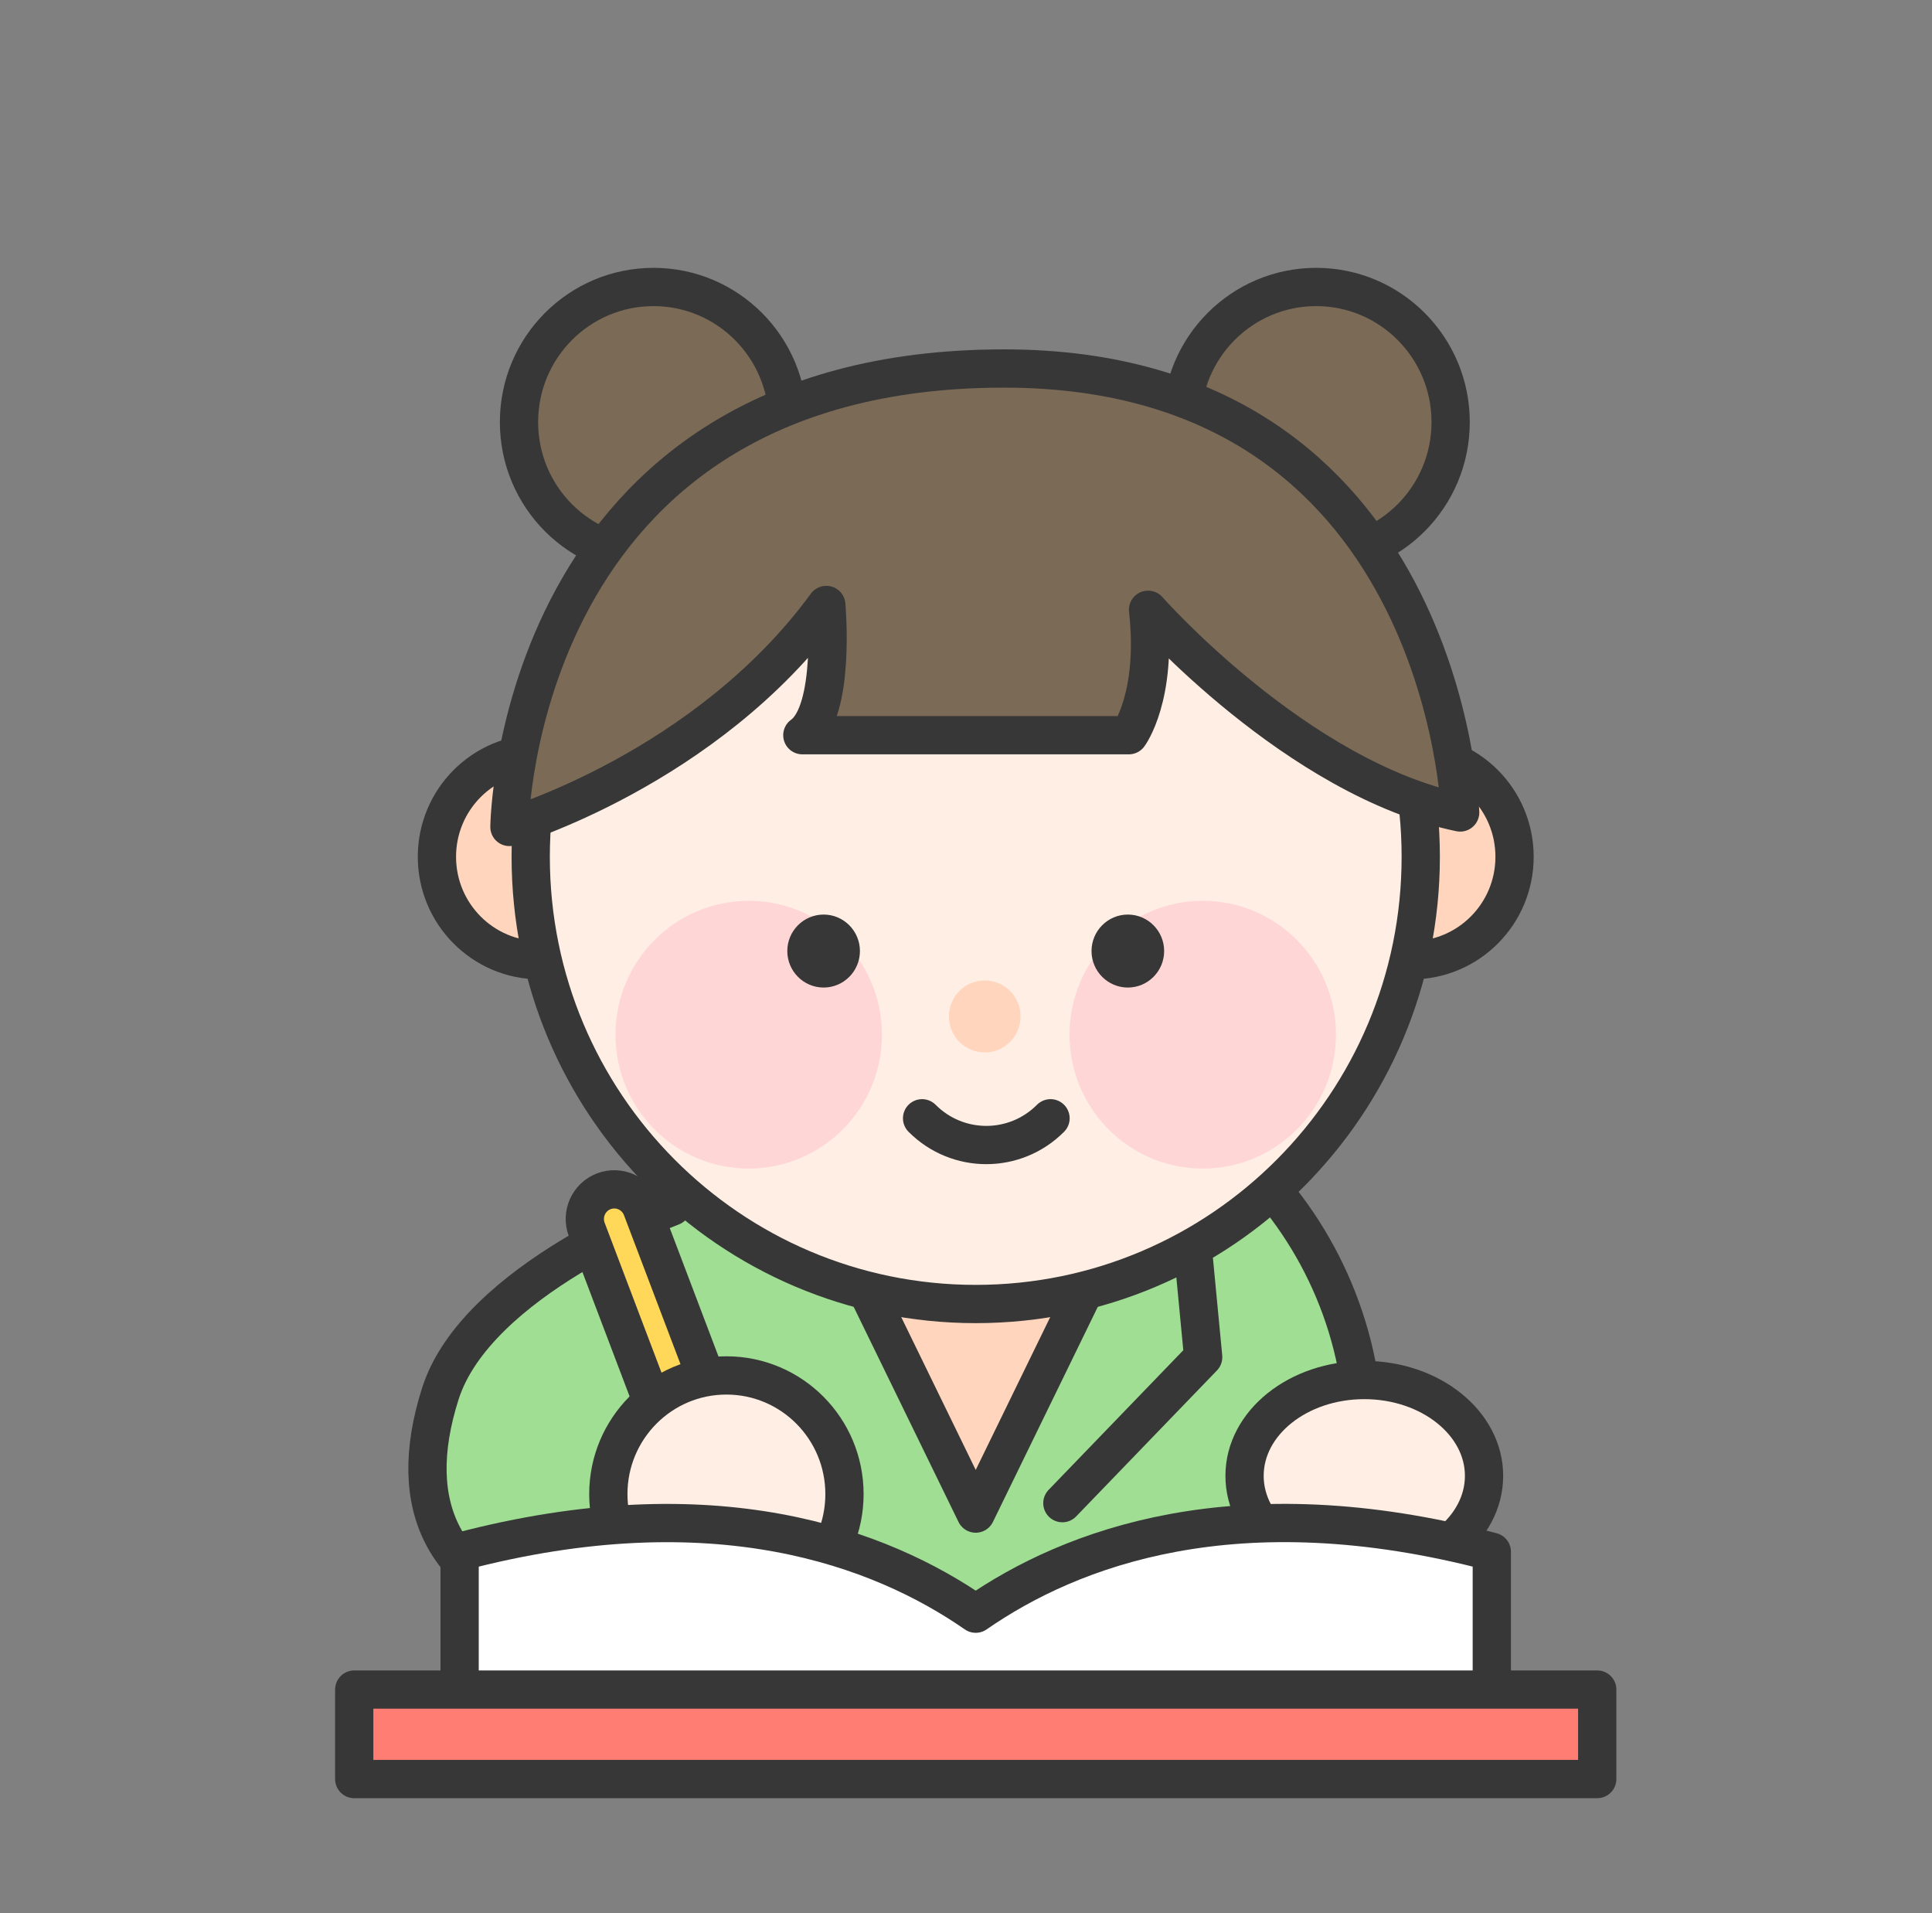
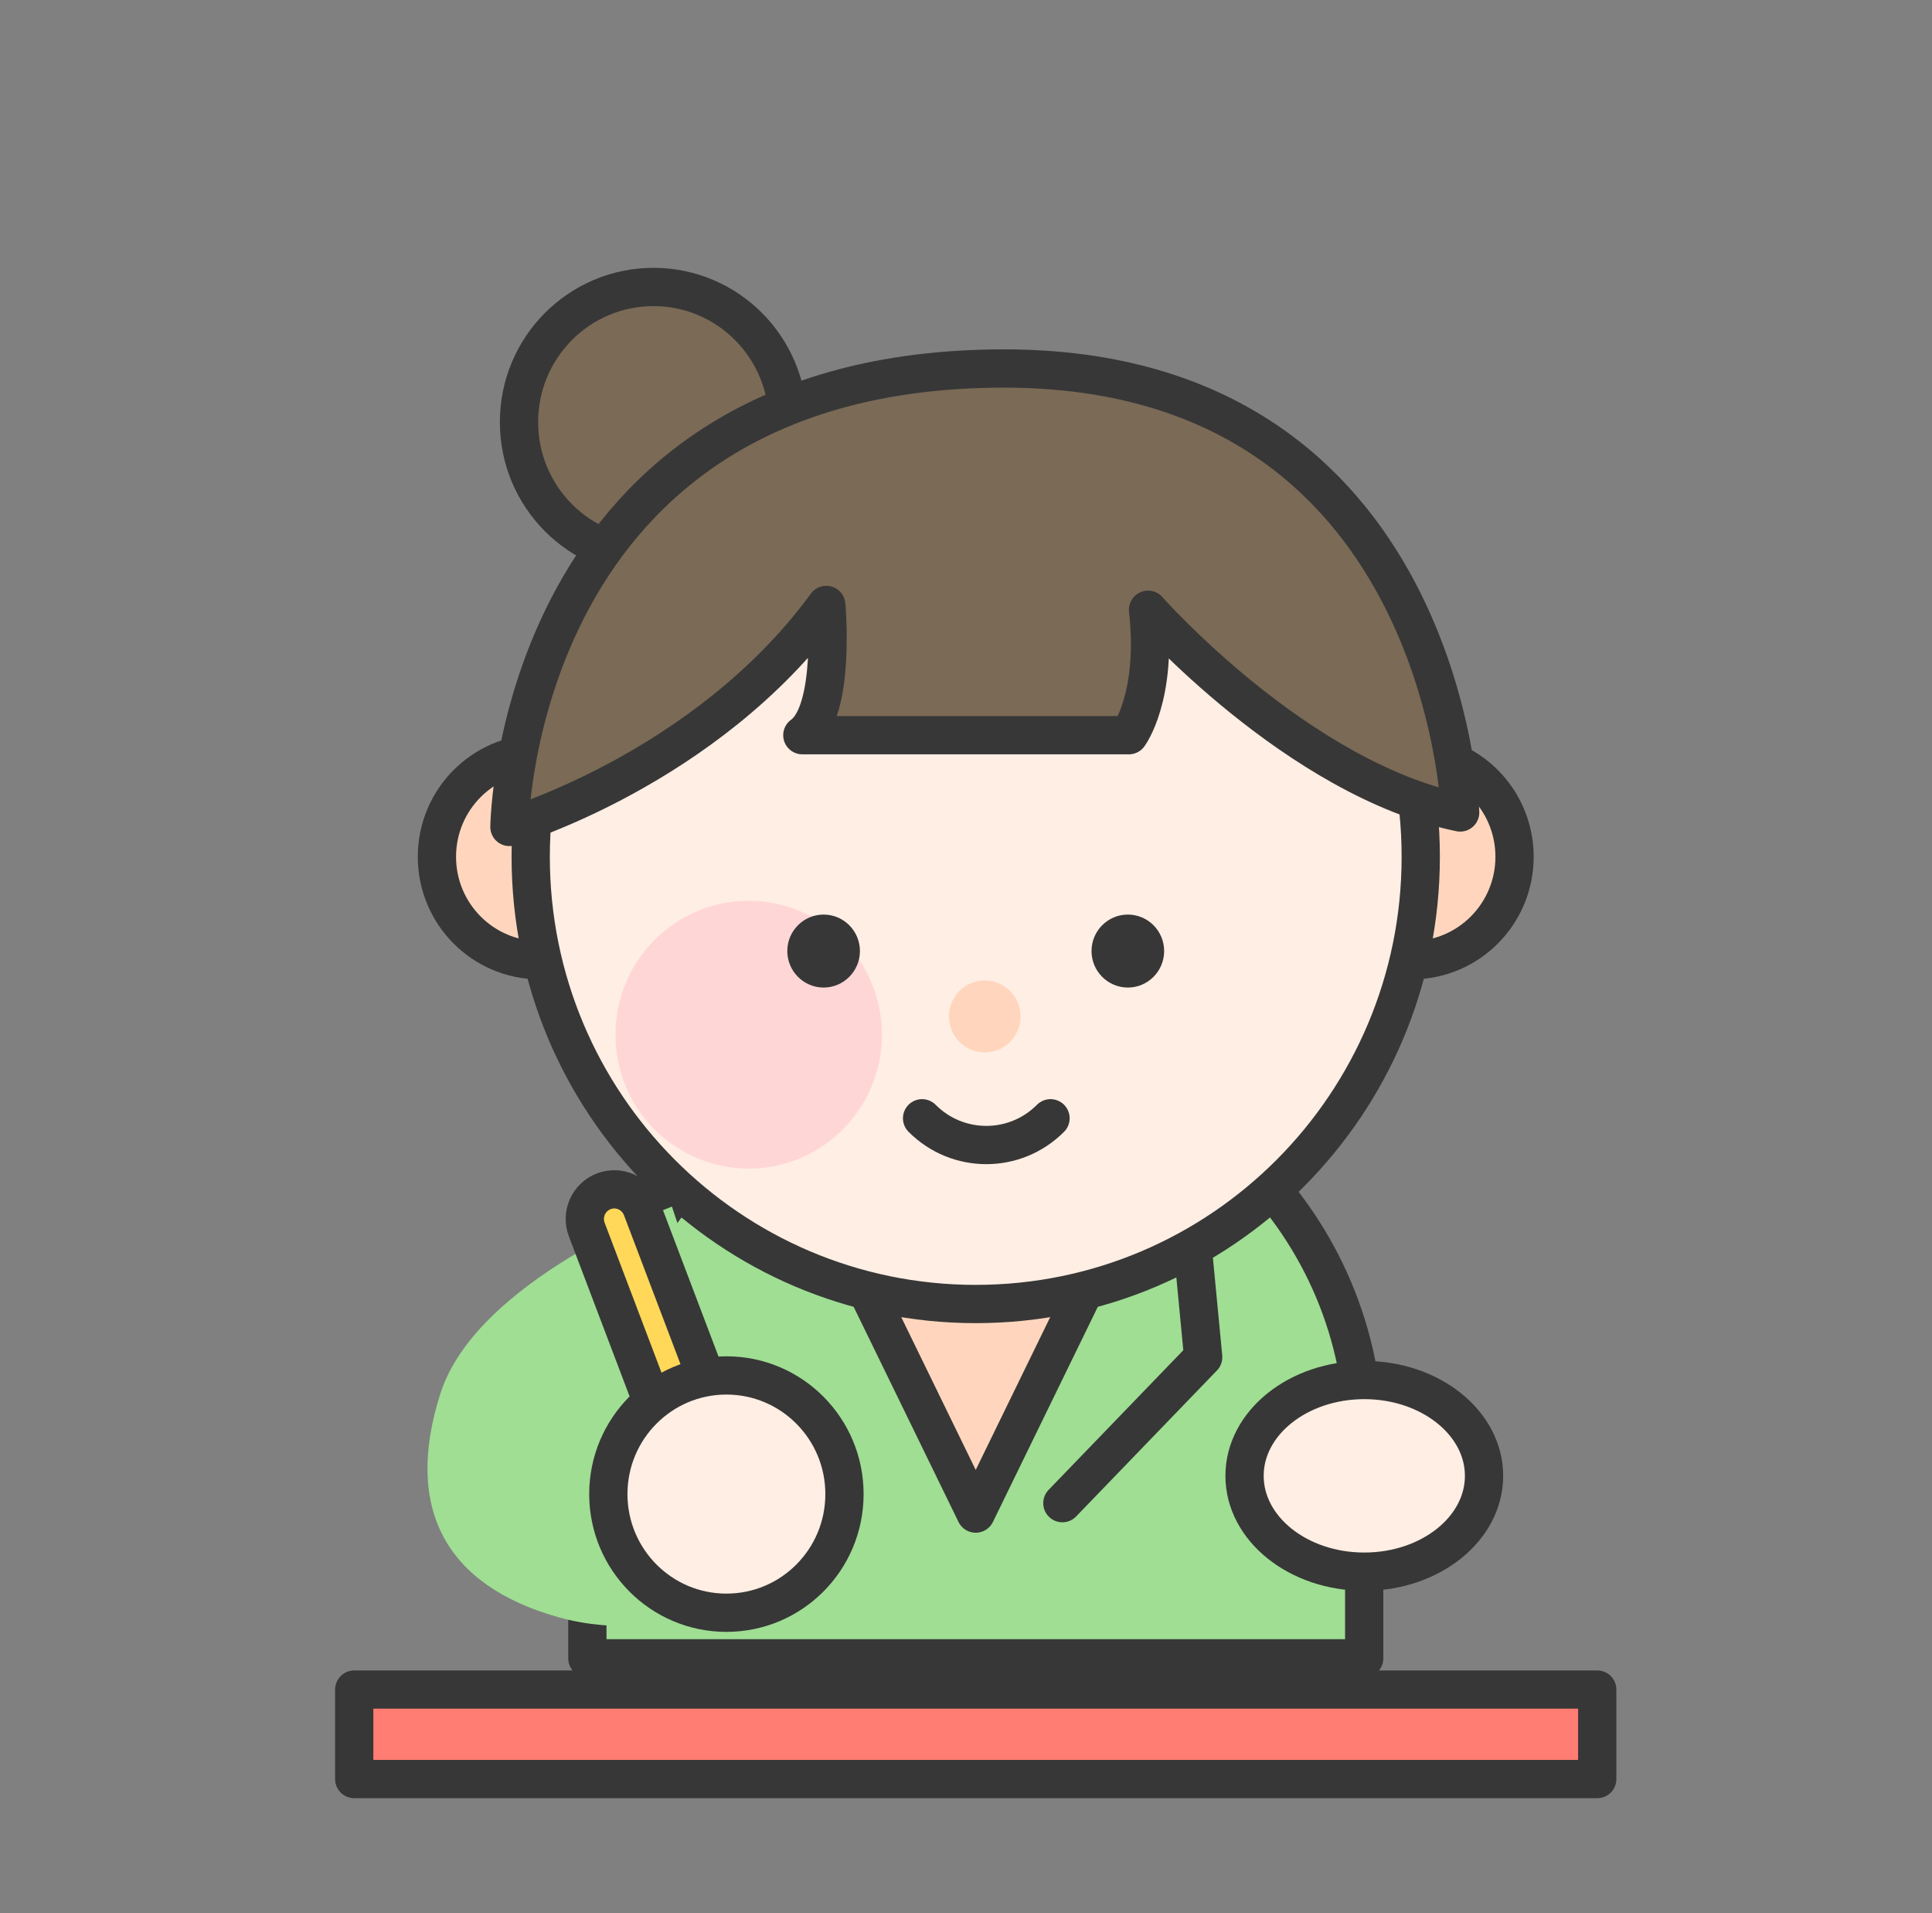
<svg xmlns="http://www.w3.org/2000/svg" width="101" height="100" viewBox="0 0 101 100" fill="none">
  <rect x="0" y="0" width="101" height="100" fill="#808080" stroke="none" />
  <path d="M41.191 22.063C41.191 18.161 38.045 15 34.162 15C30.278 15 27.132 18.161 27.132 22.063C27.132 25.965 30.278 29.126 34.162 29.126C38.045 29.126 41.191 25.965 41.191 22.063Z" fill="#7A6A56" stroke="#373737" stroke-width="2" stroke-linecap="round" stroke-linejoin="round" />
-   <path d="M75.836 22.063C75.836 18.161 72.69 15 68.806 15C64.922 15 61.776 18.161 61.776 22.063C61.776 25.965 64.922 29.126 68.806 29.126C72.69 29.126 75.836 25.965 75.836 22.063Z" fill="#7A6A56" stroke="#373737" stroke-width="2" stroke-linecap="round" stroke-linejoin="round" />
  <path d="M51.009 54.959C39.797 54.959 30.706 64.093 30.706 75.358V86.678H71.317V75.358C71.317 64.093 62.226 54.959 51.014 54.959H51.009Z" fill="#9FDE93" stroke="#373737" stroke-width="2" stroke-linecap="round" stroke-linejoin="round" />
  <path d="M57.816 65.15L51.008 79.113L44.201 65.15" fill="#FFD6BD" />
  <path d="M57.816 65.15L51.008 79.113L44.201 65.15" stroke="#373737" stroke-width="2" stroke-linecap="round" stroke-linejoin="round" />
  <path d="M33.602 44.783C33.602 41.797 31.194 39.377 28.222 39.377C25.249 39.377 22.841 41.797 22.841 44.783C22.841 47.77 25.249 50.19 28.222 50.19C31.194 50.19 33.602 47.77 33.602 44.783Z" fill="#FFD6BD" stroke="#373737" stroke-width="2" stroke-linecap="round" stroke-linejoin="round" />
  <path d="M79.177 44.783C79.177 41.797 76.768 39.377 73.796 39.377C70.823 39.377 68.415 41.797 68.415 44.783C68.415 47.77 70.823 50.19 73.796 50.19C76.768 50.19 79.177 47.77 79.177 44.783Z" fill="#FFD6BD" stroke="#373737" stroke-width="2" stroke-linecap="round" stroke-linejoin="round" />
  <path d="M74.273 44.784C74.273 31.873 63.858 21.409 51.008 21.409C38.159 21.409 27.744 31.873 27.744 44.784C27.744 57.695 38.159 68.159 51.008 68.159C63.858 68.159 74.273 57.695 74.273 44.784Z" fill="#FFEEE3" stroke="#373737" stroke-width="2" stroke-linecap="round" stroke-linejoin="round" />
  <path d="M46.105 54.082C46.105 50.218 42.986 47.084 39.14 47.084C35.295 47.084 32.176 50.218 32.176 54.082C32.176 57.946 35.295 61.08 39.14 61.08C42.986 61.08 46.105 57.946 46.105 54.082Z" fill="#FFD6D6" />
-   <path d="M69.841 54.082C69.841 50.218 66.722 47.084 62.877 47.084C59.031 47.084 55.912 50.218 55.912 54.082C55.912 57.946 59.031 61.08 62.877 61.08C66.722 61.08 69.841 57.946 69.841 54.082Z" fill="#FFD6D6" />
  <path d="M53.352 53.127C53.352 52.092 52.517 51.247 51.481 51.247C50.445 51.247 49.609 52.086 49.609 53.127C49.609 54.168 50.445 55.008 51.481 55.008C52.517 55.008 53.352 54.168 53.352 53.127Z" fill="#FFD6BD" />
  <path d="M44.955 49.71C44.955 48.658 44.103 47.803 43.057 47.803C42.01 47.803 41.158 48.658 41.158 49.71C41.158 50.762 42.01 51.618 43.057 51.618C44.103 51.618 44.955 50.762 44.955 49.71Z" fill="#373737" />
  <path d="M60.859 49.71C60.859 48.658 60.008 47.803 58.961 47.803C57.914 47.803 57.062 48.658 57.062 49.71C57.062 50.762 57.914 51.618 58.961 51.618C60.008 51.618 60.859 50.762 60.859 49.71Z" fill="#373737" />
  <path d="M48.204 58.451C50.059 60.315 53.064 60.315 54.919 58.451L48.204 58.451Z" fill="#FFEEE3" />
  <path d="M48.204 58.451C50.059 60.315 53.064 60.315 54.919 58.451" stroke="#373737" stroke-width="2" stroke-linecap="round" stroke-linejoin="round" />
  <path d="M35.126 63.068C35.126 63.068 24.918 66.883 23.02 72.846C21.121 78.808 23.258 82.863 29.192 84.53C35.126 86.198 41.771 82.863 41.771 82.863" fill="#9FDE93" />
-   <path d="M35.126 63.068C35.126 63.068 24.918 66.883 23.02 72.846C21.121 78.808 23.258 82.863 29.192 84.53C35.126 86.198 41.771 82.863 41.771 82.863" stroke="#373737" stroke-width="2" stroke-linecap="round" stroke-linejoin="round" />
  <path d="M36.429 75.08C35.632 75.385 34.742 74.982 34.438 74.186L30.674 64.267C30.37 63.466 30.771 62.572 31.563 62.267C32.361 61.962 33.25 62.365 33.554 63.161L37.318 73.08C37.622 73.881 37.221 74.775 36.429 75.08Z" fill="#FFD859" stroke="#373737" stroke-width="2" stroke-linecap="round" stroke-linejoin="round" />
  <path d="M44.147 78.094C44.147 74.671 41.386 71.892 37.974 71.892C34.563 71.892 31.802 74.671 31.802 78.094C31.802 81.516 34.563 84.296 37.974 84.296C41.386 84.296 44.147 81.522 44.147 78.094Z" fill="#FFEEE3" stroke="#373737" stroke-width="2" stroke-linecap="round" stroke-linejoin="round" />
  <path d="M62.421 65.93L62.899 70.938L55.538 78.568" stroke="#373737" stroke-width="2" stroke-linecap="round" stroke-linejoin="round" />
  <path d="M77.582 77.14C77.582 79.909 74.777 82.149 71.322 82.149C67.867 82.149 65.062 79.909 65.062 77.14C65.062 74.372 67.867 72.132 71.322 72.132C74.777 72.132 77.582 74.377 77.582 77.14Z" fill="#FFEEE3" stroke="#373737" stroke-width="2" stroke-linecap="round" stroke-linejoin="round" />
-   <path d="M51.008 84.345C46.04 80.9 37.356 77.598 24.028 81.108V89.506H77.988V81.108C64.656 77.592 55.977 80.9 51.008 84.345Z" fill="white" stroke="#373737" stroke-width="2" stroke-linecap="round" stroke-linejoin="round" />
  <path d="M83.499 88.312H18.518V92.989H83.499V88.312Z" fill="#FF7D73" stroke="#373737" stroke-width="2" stroke-linecap="round" stroke-linejoin="round" />
  <path d="M26.632 43.224C26.632 43.224 36.922 40.2 43.197 31.621C43.197 31.621 43.702 37.169 41.944 38.428H59.014C59.014 38.428 60.522 36.412 60.018 31.872C60.018 31.872 67.801 40.701 76.334 42.467C76.334 42.467 75.58 19.261 52.489 19.261C26.892 19.261 26.632 43.219 26.632 43.219V43.224Z" fill="#7A6A56" stroke="#373737" stroke-width="2" stroke-linecap="round" stroke-linejoin="round" />
</svg>